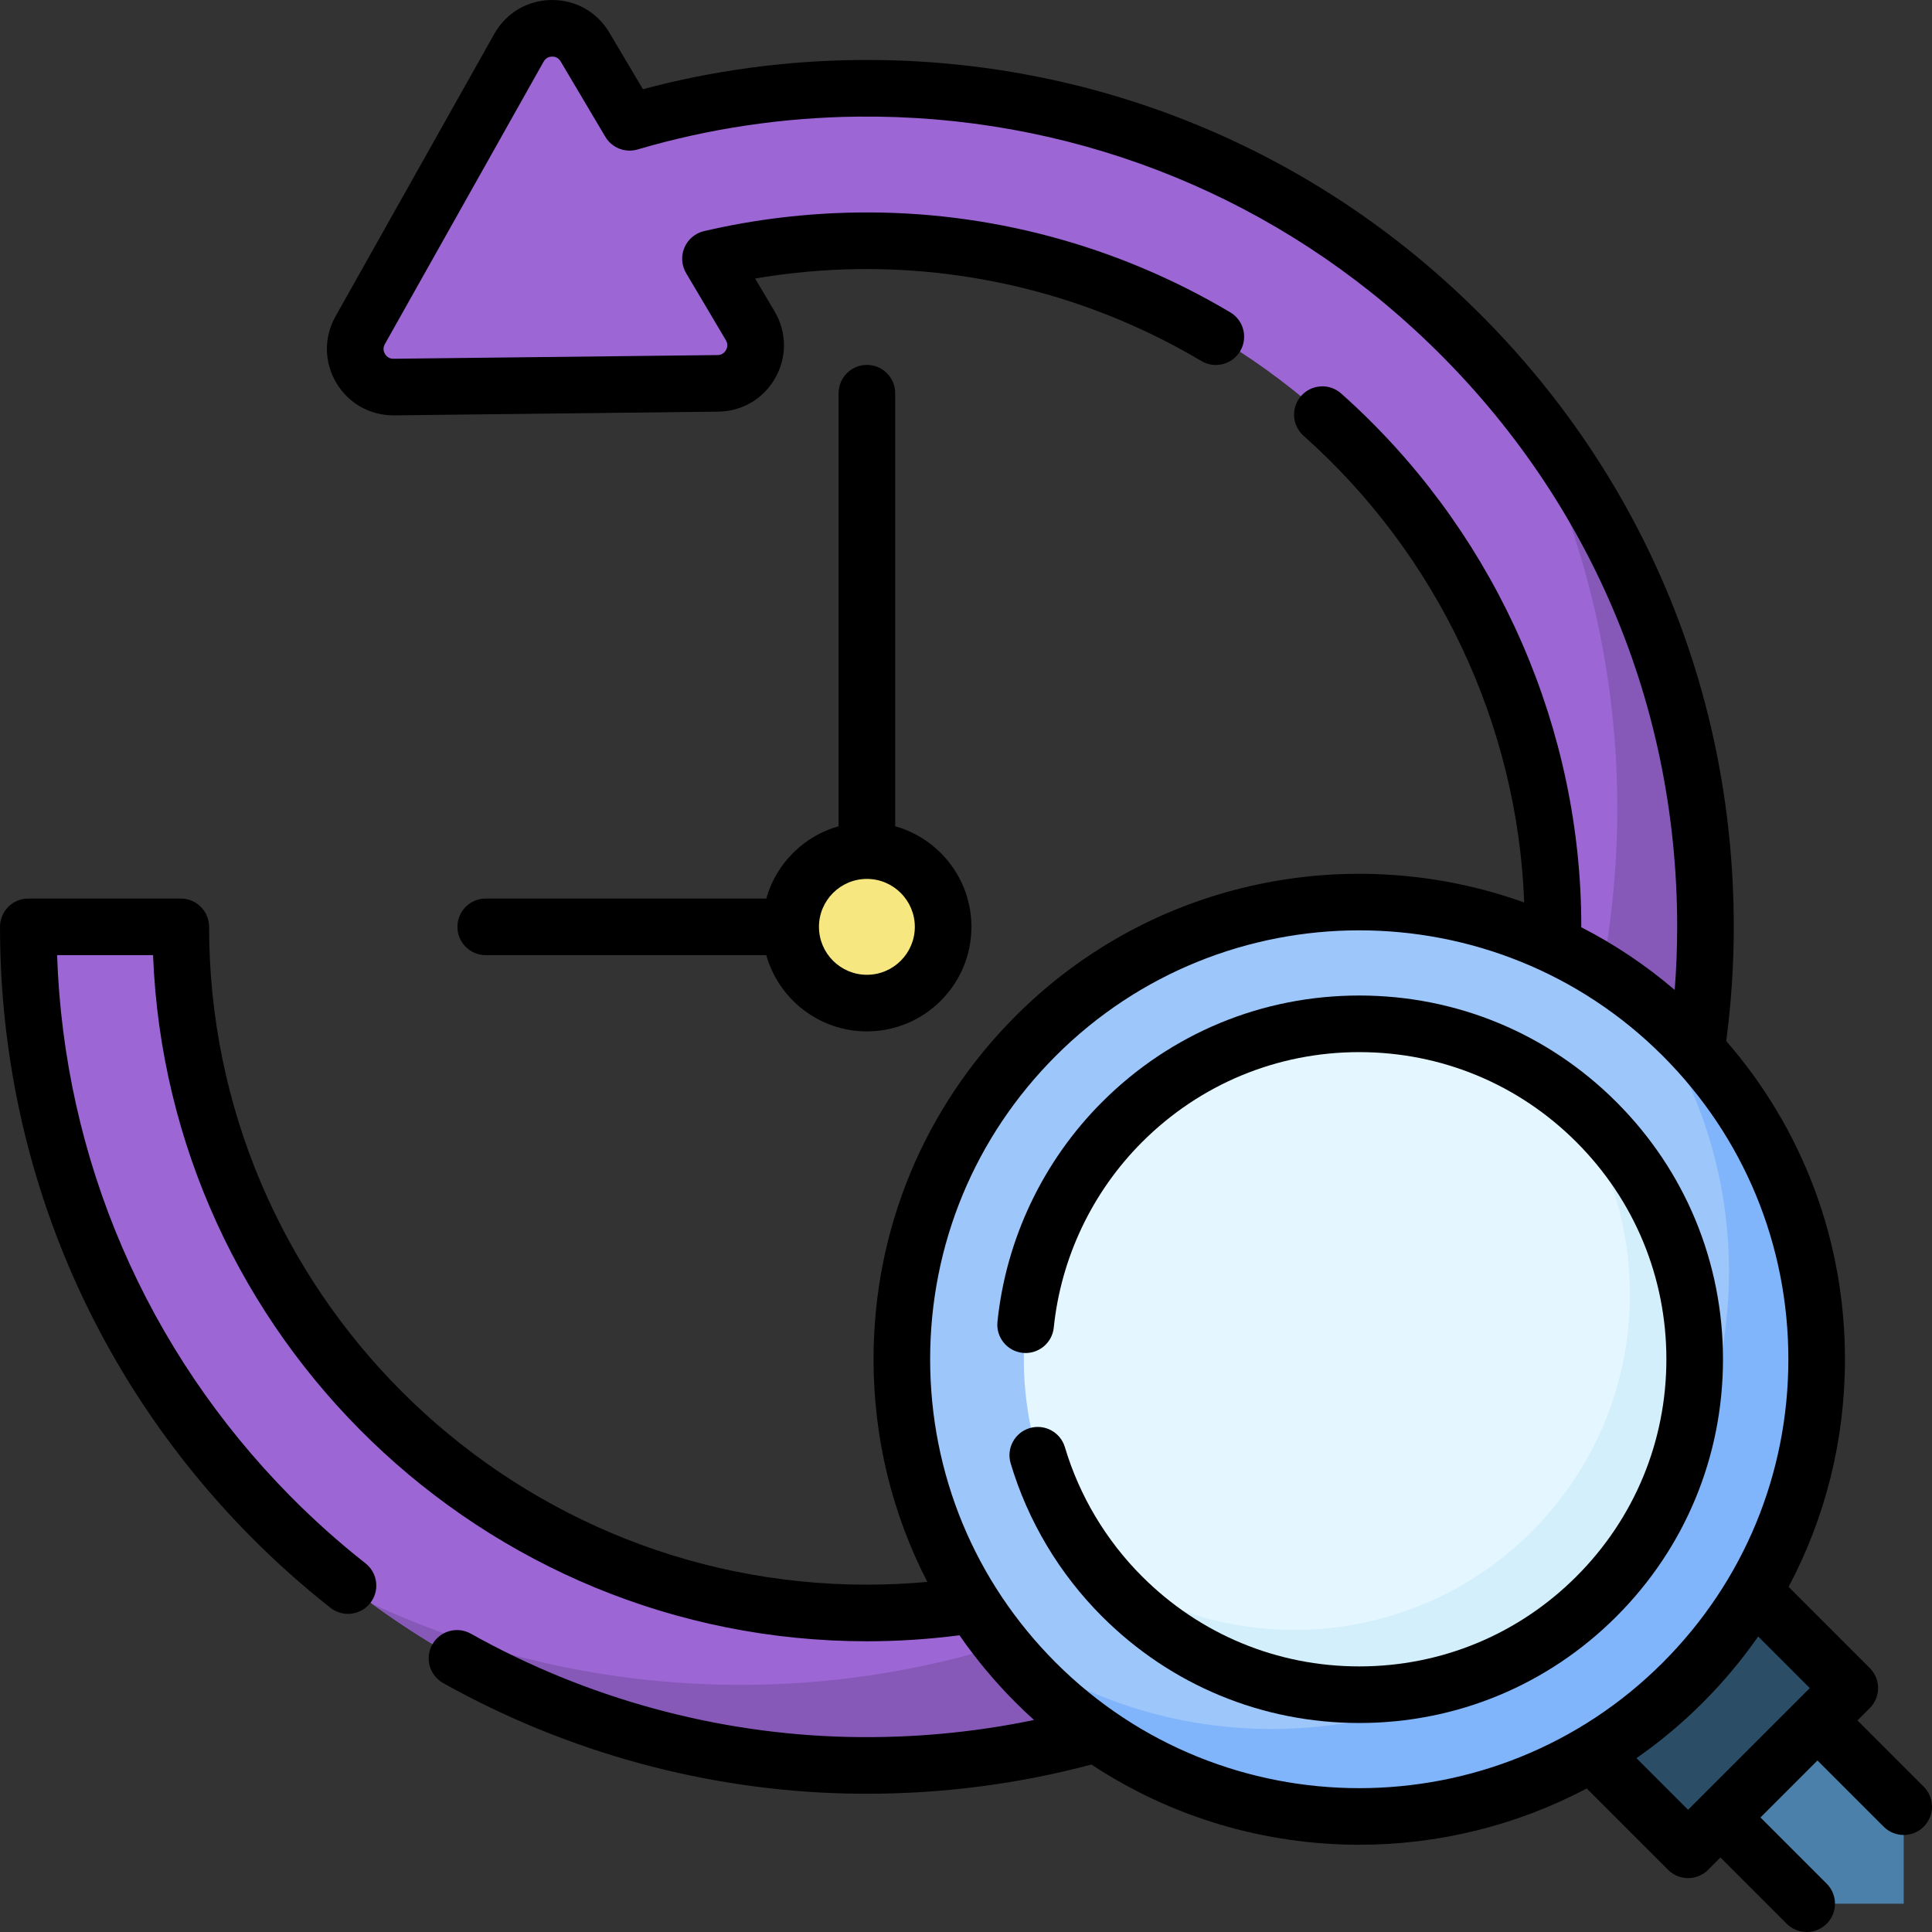
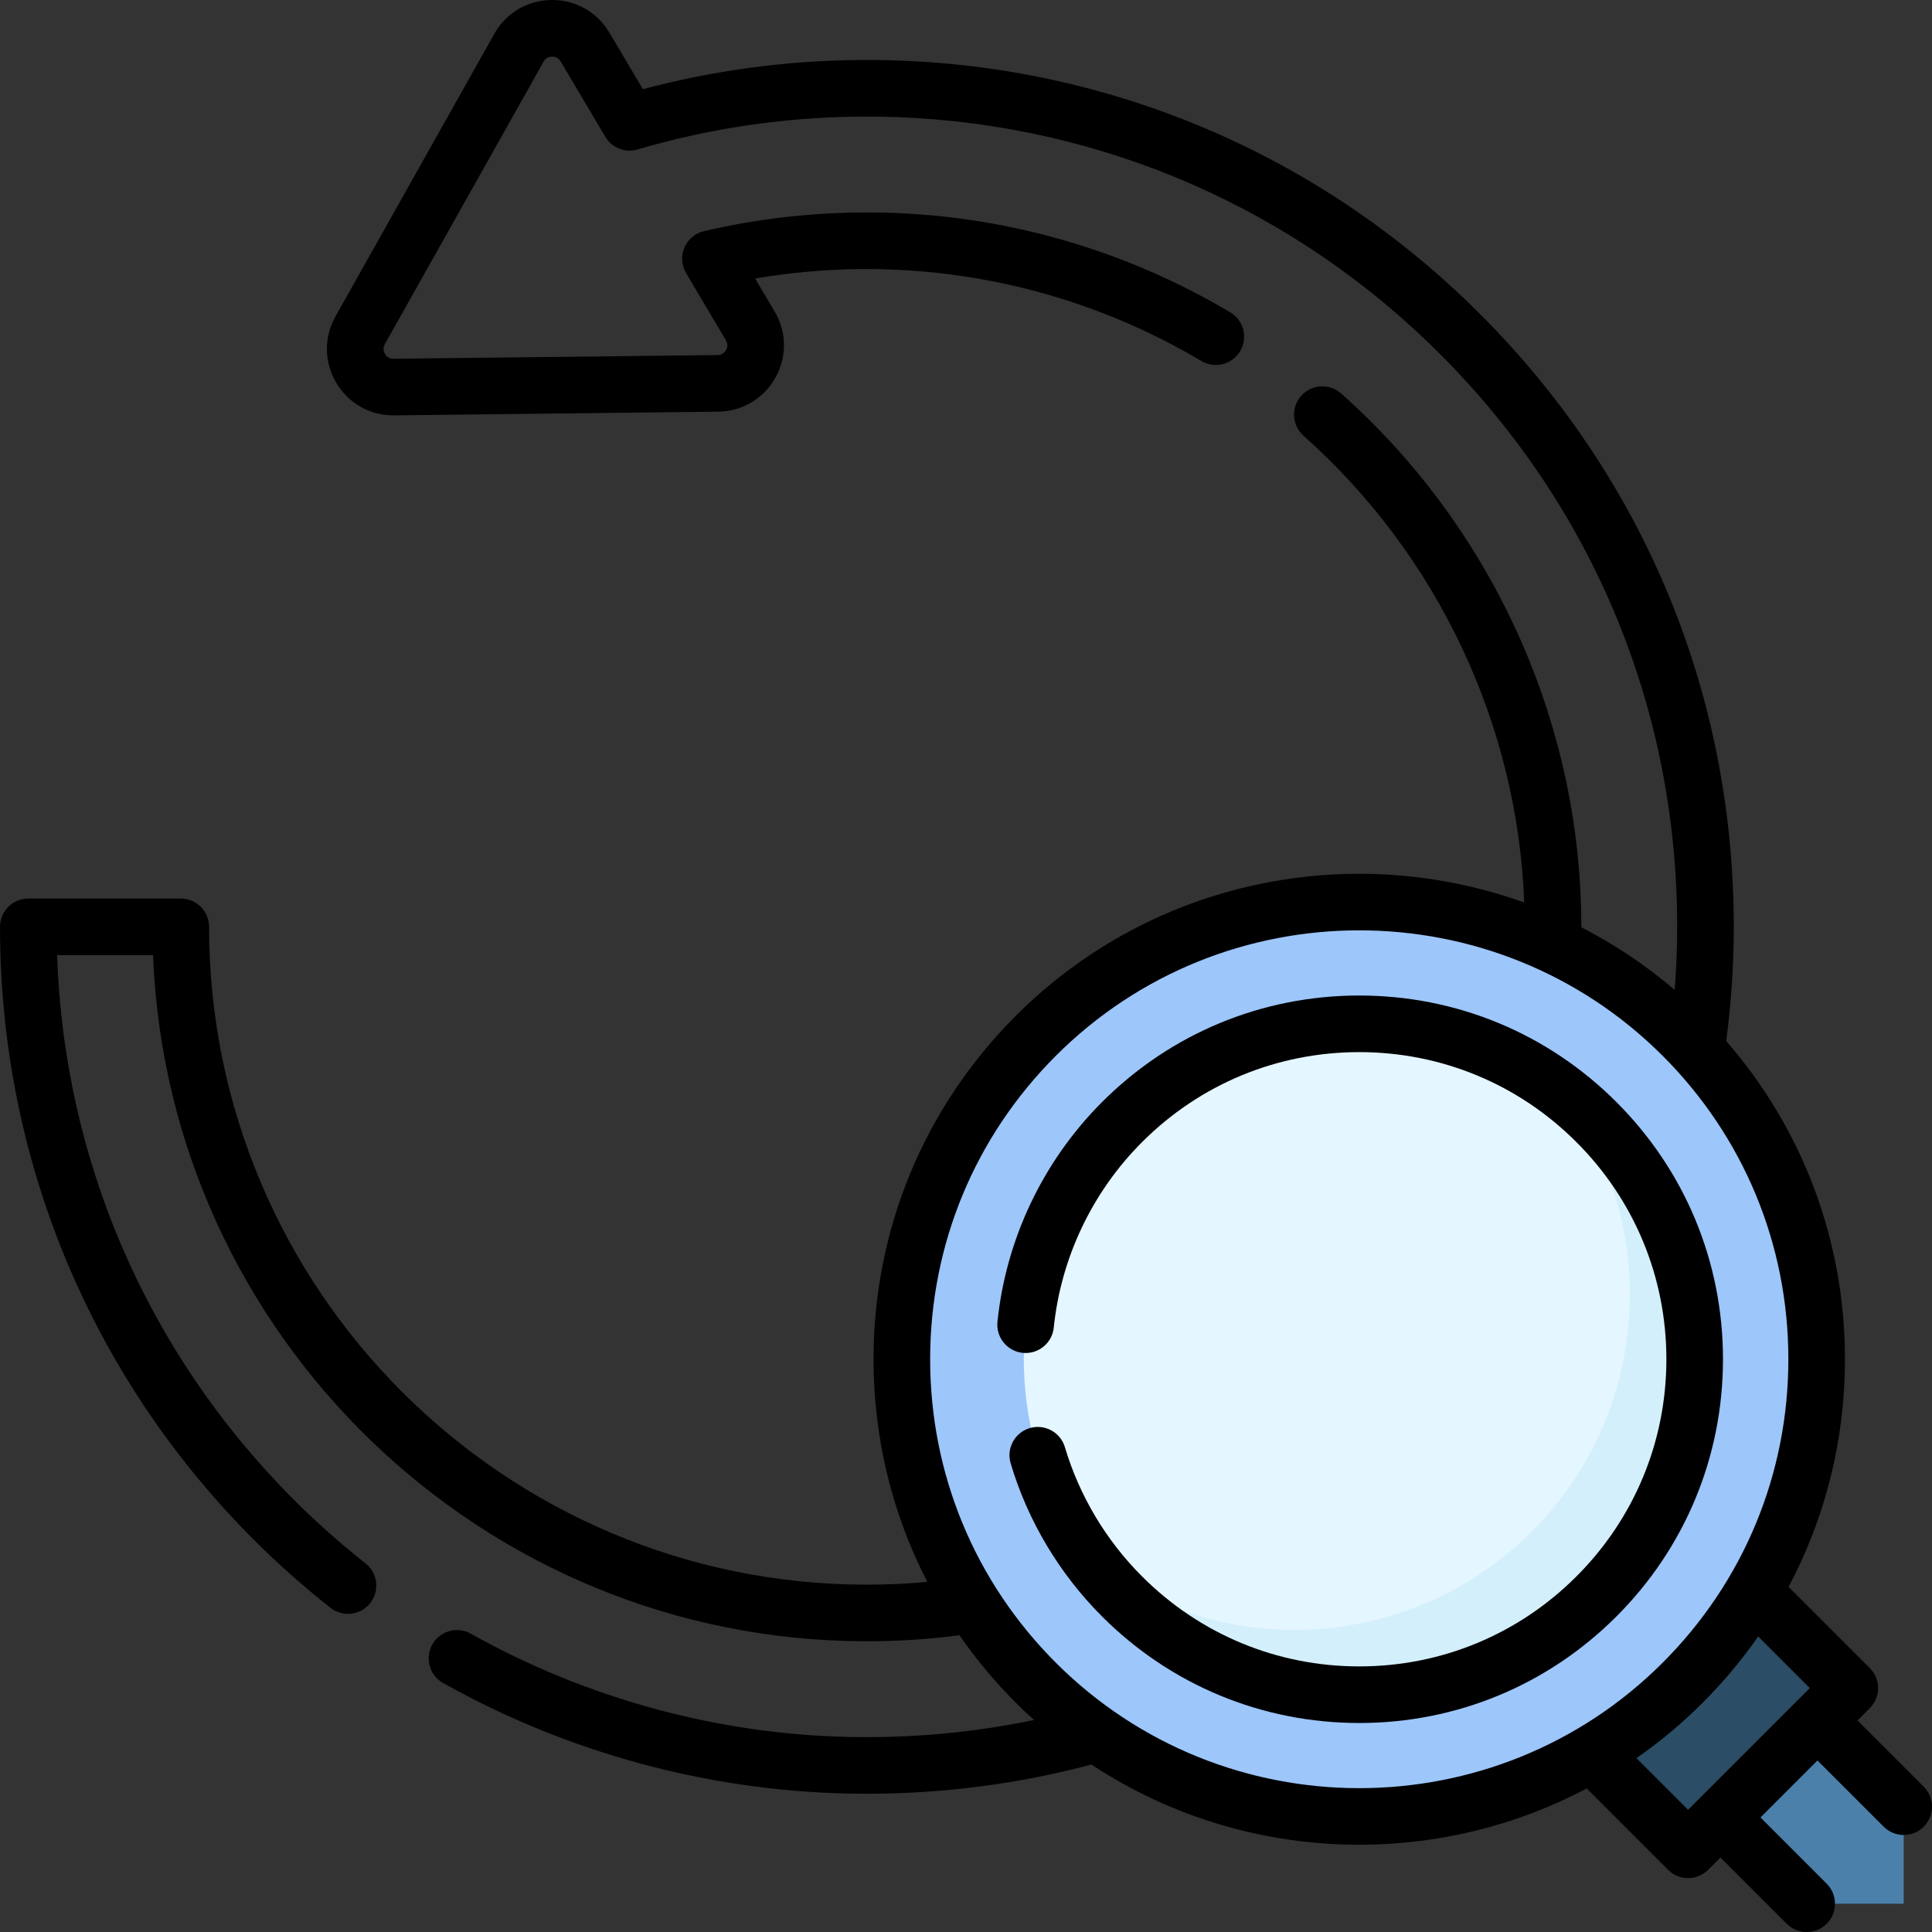
<svg xmlns="http://www.w3.org/2000/svg" id="Capa_1" height="512" viewBox="0 0 512 512" width="512">
  <rect x="0" y="0" width="512" height="512" fill="#333333" stroke="none" />
  <g>
    <g>
      <g>
        <g>
-           <path d="m379.989 81.87c-41.478-38.165-96.194-59.039-152.556-58.468-20.661.209-40.968 3.236-60.573 9.012l-11.831-19.961c-3.965-6.69-13.685-6.578-17.496.201l-42.082 74.865c-3.81 6.778 1.146 15.139 8.921 15.051l85.876-.977c7.776-.088 12.54-8.562 8.575-15.251l-10.547-17.795c12.765-2.976 25.853-4.569 39.13-4.736 99.123-1.245 181.559 77.97 184.097 177.068 2.623 102.419-79.93 186.574-181.768 186.574-100.261 0-181.829-81.568-181.829-181.829h-40.405c0 58.884 22.745 114.271 64.079 156.127 40.547 41.059 95.696 64.858 153.389 66.058 61.259 1.274 119.047-22.038 162.17-65.299 41.556-41.689 64.832-98.023 64.832-156.887-.001-62.534-25.654-121.125-71.982-163.753z" fill="#9d66d5" />
-         </g>
+           </g>
        <g>
-           <path d="m400.577 103.471c17.867 32.909 28.015 70.617 28.015 110.695 0 128.316-104.021 232.336-232.336 232.336-34.872 0-67.942-7.697-97.625-21.462 36.52 26.67 80.626 41.819 126.338 42.77 61.259 1.274 119.047-22.038 162.17-65.299 41.556-41.689 64.832-98.023 64.832-156.887-.001-52.547-18.12-102.306-51.394-142.153z" fill="#8659b9" />
-         </g>
+           </g>
        <g>
-           <circle cx="229.736" cy="245.625" fill="#f6e781" r="20.203" />
-         </g>
+           </g>
      </g>
    </g>
    <g>
      <g>
        <path d="m425.626 437.749h60.609v36.366h-60.609z" fill="#2b4d66" transform="matrix(.707 -.707 .707 .707 -188.854 455.931)" />
      </g>
      <g>
        <path d="m504.499 478.786v25.714h-25.715l-22.853-22.854 25.714-25.714z" fill="#4a80aa" />
      </g>
      <g>
        <circle cx="360.216" cy="360.217" fill="#9dc6fb" r="121.219" />
      </g>
      <g>
-         <path d="m433.522 263.677c15.482 20.358 24.679 45.756 24.679 73.306 0 66.947-54.272 121.219-121.219 121.219-27.55 0-52.948-9.197-73.306-24.679 22.141 29.113 57.142 47.913 96.54 47.913 66.947 0 121.219-54.272 121.219-121.219 0-39.397-18.8-74.399-47.913-96.54z" fill="#80b4fb" />
-       </g>
+         </g>
      <g>
        <circle cx="360.216" cy="360.217" fill="#e4f6ff" r="88.894" />
      </g>
      <g>
        <path d="m413.898 289.363c11.319 14.916 18.04 33.513 18.04 53.682 0 49.095-39.799 88.894-88.894 88.894-20.169 0-38.765-6.721-53.682-18.04 16.233 21.393 41.928 35.212 70.854 35.212 49.095 0 88.894-39.799 88.894-88.894 0-28.926-13.819-54.621-35.212-70.854z" fill="#d3effb" />
      </g>
    </g>
    <g>
-       <path d="m229.736 96.703c-4.142 0-7.5 3.357-7.5 7.5v114.759c-9.255 2.607-16.556 9.908-19.163 19.163h-74.353c-4.142 0-7.5 3.357-7.5 7.5s3.358 7.5 7.5 7.5h74.353c3.279 11.642 13.987 20.203 26.663 20.203 15.275 0 27.703-12.428 27.703-27.703 0-12.676-8.561-23.383-20.203-26.663v-114.759c0-4.143-3.358-7.5-7.5-7.5zm12.703 148.922c0 7.005-5.699 12.703-12.703 12.703s-12.703-5.698-12.703-12.703 5.699-12.703 12.703-12.703 12.703 5.698 12.703 12.703z" />
      <path d="m509.802 473.482-17.55-17.549 3.268-3.268c1.407-1.407 2.197-3.314 2.197-5.304 0-1.989-.79-3.896-2.197-5.304l-21.525-21.524c9.76-18.356 14.94-38.937 14.94-60.315 0-31.319-11.113-60.926-31.468-84.33 1.326-9.985 2.002-20.148 2.002-30.266 0-65.008-26.423-125.122-74.401-169.268-43.009-39.577-99.013-61.061-157.714-60.451-19.321.196-38.459 2.797-56.977 7.734l-8.897-15.012c-3.249-5.475-8.979-8.694-15.352-8.624-6.361.075-12.02 3.431-15.136 8.977l-42.08 74.87c-3.117 5.547-3.041 12.127.205 17.601 3.245 5.473 8.978 8.683 15.339 8.623l85.881-.979c6.364-.074 12.024-3.432 15.142-8.98 3.116-5.547 3.038-12.125-.206-17.593l-5.16-8.709c9.011-1.542 18.187-2.38 27.393-2.499 31.938-.381 63.371 8.017 90.872 24.358 3.561 2.115 8.162.944 10.279-2.616 2.116-3.561.944-8.163-2.616-10.278-29.876-17.755-64.009-26.929-98.728-26.462-13.764.177-27.47 1.838-40.739 4.936-2.327.543-4.255 2.163-5.193 4.36-.938 2.198-.772 4.711.446 6.767l10.543 17.794c.666 1.122.305 2.107.031 2.596-.275.489-.931 1.312-2.236 1.328l-85.881.979c-.012.001-.024.001-.036.001-1.28 0-1.945-.797-2.229-1.274-.286-.483-.671-1.464-.031-2.603l42.08-74.87c.64-1.139 1.675-1.319 2.236-1.326.579-.028 1.606.15 2.273 1.276l11.83 19.96c1.75 2.951 5.279 4.343 8.57 3.37 18.932-5.573 38.624-8.502 58.528-8.704 54.871-.55 107.215 19.506 147.405 56.489 44.855 41.273 69.558 97.466 69.558 158.23 0 5.572-.224 11.158-.656 16.715-7.714-6.598-16.032-12.129-24.756-16.605.001-1.679-.019-3.363-.061-5.041-1.326-51.941-24.497-101.662-63.573-136.413-3.094-2.751-7.835-2.474-10.588.62-2.752 3.096-2.475 7.836.621 10.589 35.507 31.577 56.74 76.564 58.472 123.678-45.47-16.339-98.362-6.334-134.73 30.034-24.312 24.312-37.701 56.636-37.701 91.019 0 20.869 4.941 40.976 14.256 58.998-5.305.485-10.659.736-16.013.736-96.126 0-174.329-78.204-174.329-174.329 0-4.143-3.358-7.5-7.5-7.5h-40.409c-4.142 0-7.5 3.357-7.5 7.5 0 60.825 23.526 118.145 66.244 161.401 6.698 6.779 13.877 13.193 21.338 19.063 3.254 2.559 7.969 1.999 10.532-1.257 2.561-3.256 1.999-7.971-1.257-10.532-6.972-5.485-13.682-11.479-19.941-17.816-38.168-38.647-59.943-89.304-61.788-143.359h25.429c3.95 100.935 87.297 181.829 189.183 181.829 8.222 0 16.448-.54 24.525-1.59 4.389 6.329 9.371 12.314 14.933 17.875 1.575 1.575 3.18 3.099 4.815 4.575-15.972 3.328-32.359 4.841-48.887 4.501-34.974-.725-69.678-10.19-100.36-27.375-3.615-2.024-8.185-.734-10.208 2.879-2.024 3.614-.735 8.185 2.878 10.209 32.822 18.382 69.953 28.509 107.378 29.283 1.646.035 3.29.052 4.934.052 20.208 0 40.182-2.602 59.492-7.745 21.432 14.174 46.201 21.261 70.977 21.261 20.744 0 41.491-4.977 60.277-14.918l21.564 21.563c1.464 1.464 3.384 2.196 5.303 2.196s3.839-.732 5.303-2.196l3.268-3.268 17.551 17.55c1.464 1.464 3.384 2.196 5.303 2.196s3.839-.732 5.303-2.196c2.929-2.93 2.929-7.678 0-10.607l-17.55-17.55 15.108-15.108 17.55 17.55c1.464 1.464 3.384 2.196 5.303 2.196s3.839-.732 5.303-2.196c2.927-2.931 2.927-7.679-.002-10.608zm-229.997-32.854c-21.479-21.478-33.307-50.036-33.307-80.411 0-30.376 11.829-58.933 33.307-80.412 22.169-22.17 51.29-33.255 80.411-33.255s58.242 11.085 80.412 33.255c21.479 21.478 33.307 50.036 33.307 80.412 0 30.375-11.829 58.932-33.307 80.411-44.34 44.34-116.485 44.34-160.823 0zm153.872 25.301c6.175-4.295 12.055-9.193 17.557-14.694 5.465-5.465 10.373-11.338 14.706-17.545l13.671 13.67-32.251 32.251z" />
      <path d="m428.373 292.059c-18.204-18.209-42.41-28.237-68.159-28.237s-49.955 10.028-68.158 28.236c-15.626 15.626-25.47 36.308-27.718 58.238-.422 4.12 2.576 7.803 6.696 8.226 4.118.42 7.803-2.576 8.226-6.696 1.897-18.508 10.208-35.967 23.403-49.161 15.371-15.376 35.809-23.843 57.551-23.843s42.18 8.467 57.552 23.844c15.375 15.371 23.843 35.809 23.843 57.552 0 21.741-8.467 42.18-23.844 57.552-15.371 15.375-35.809 23.843-57.551 23.843s-42.18-8.468-57.554-23.846c-9.547-9.539-16.619-21.384-20.453-34.255-1.182-3.969-5.356-6.228-9.329-5.047-3.97 1.182-6.229 5.358-5.047 9.328 4.543 15.255 12.921 29.288 24.224 40.582 18.204 18.209 42.41 28.237 68.159 28.237s49.955-10.028 68.157-28.236c18.209-18.203 28.237-42.409 28.237-68.158.001-25.751-10.027-49.957-28.235-68.159z" />
    </g>
  </g>
</svg>